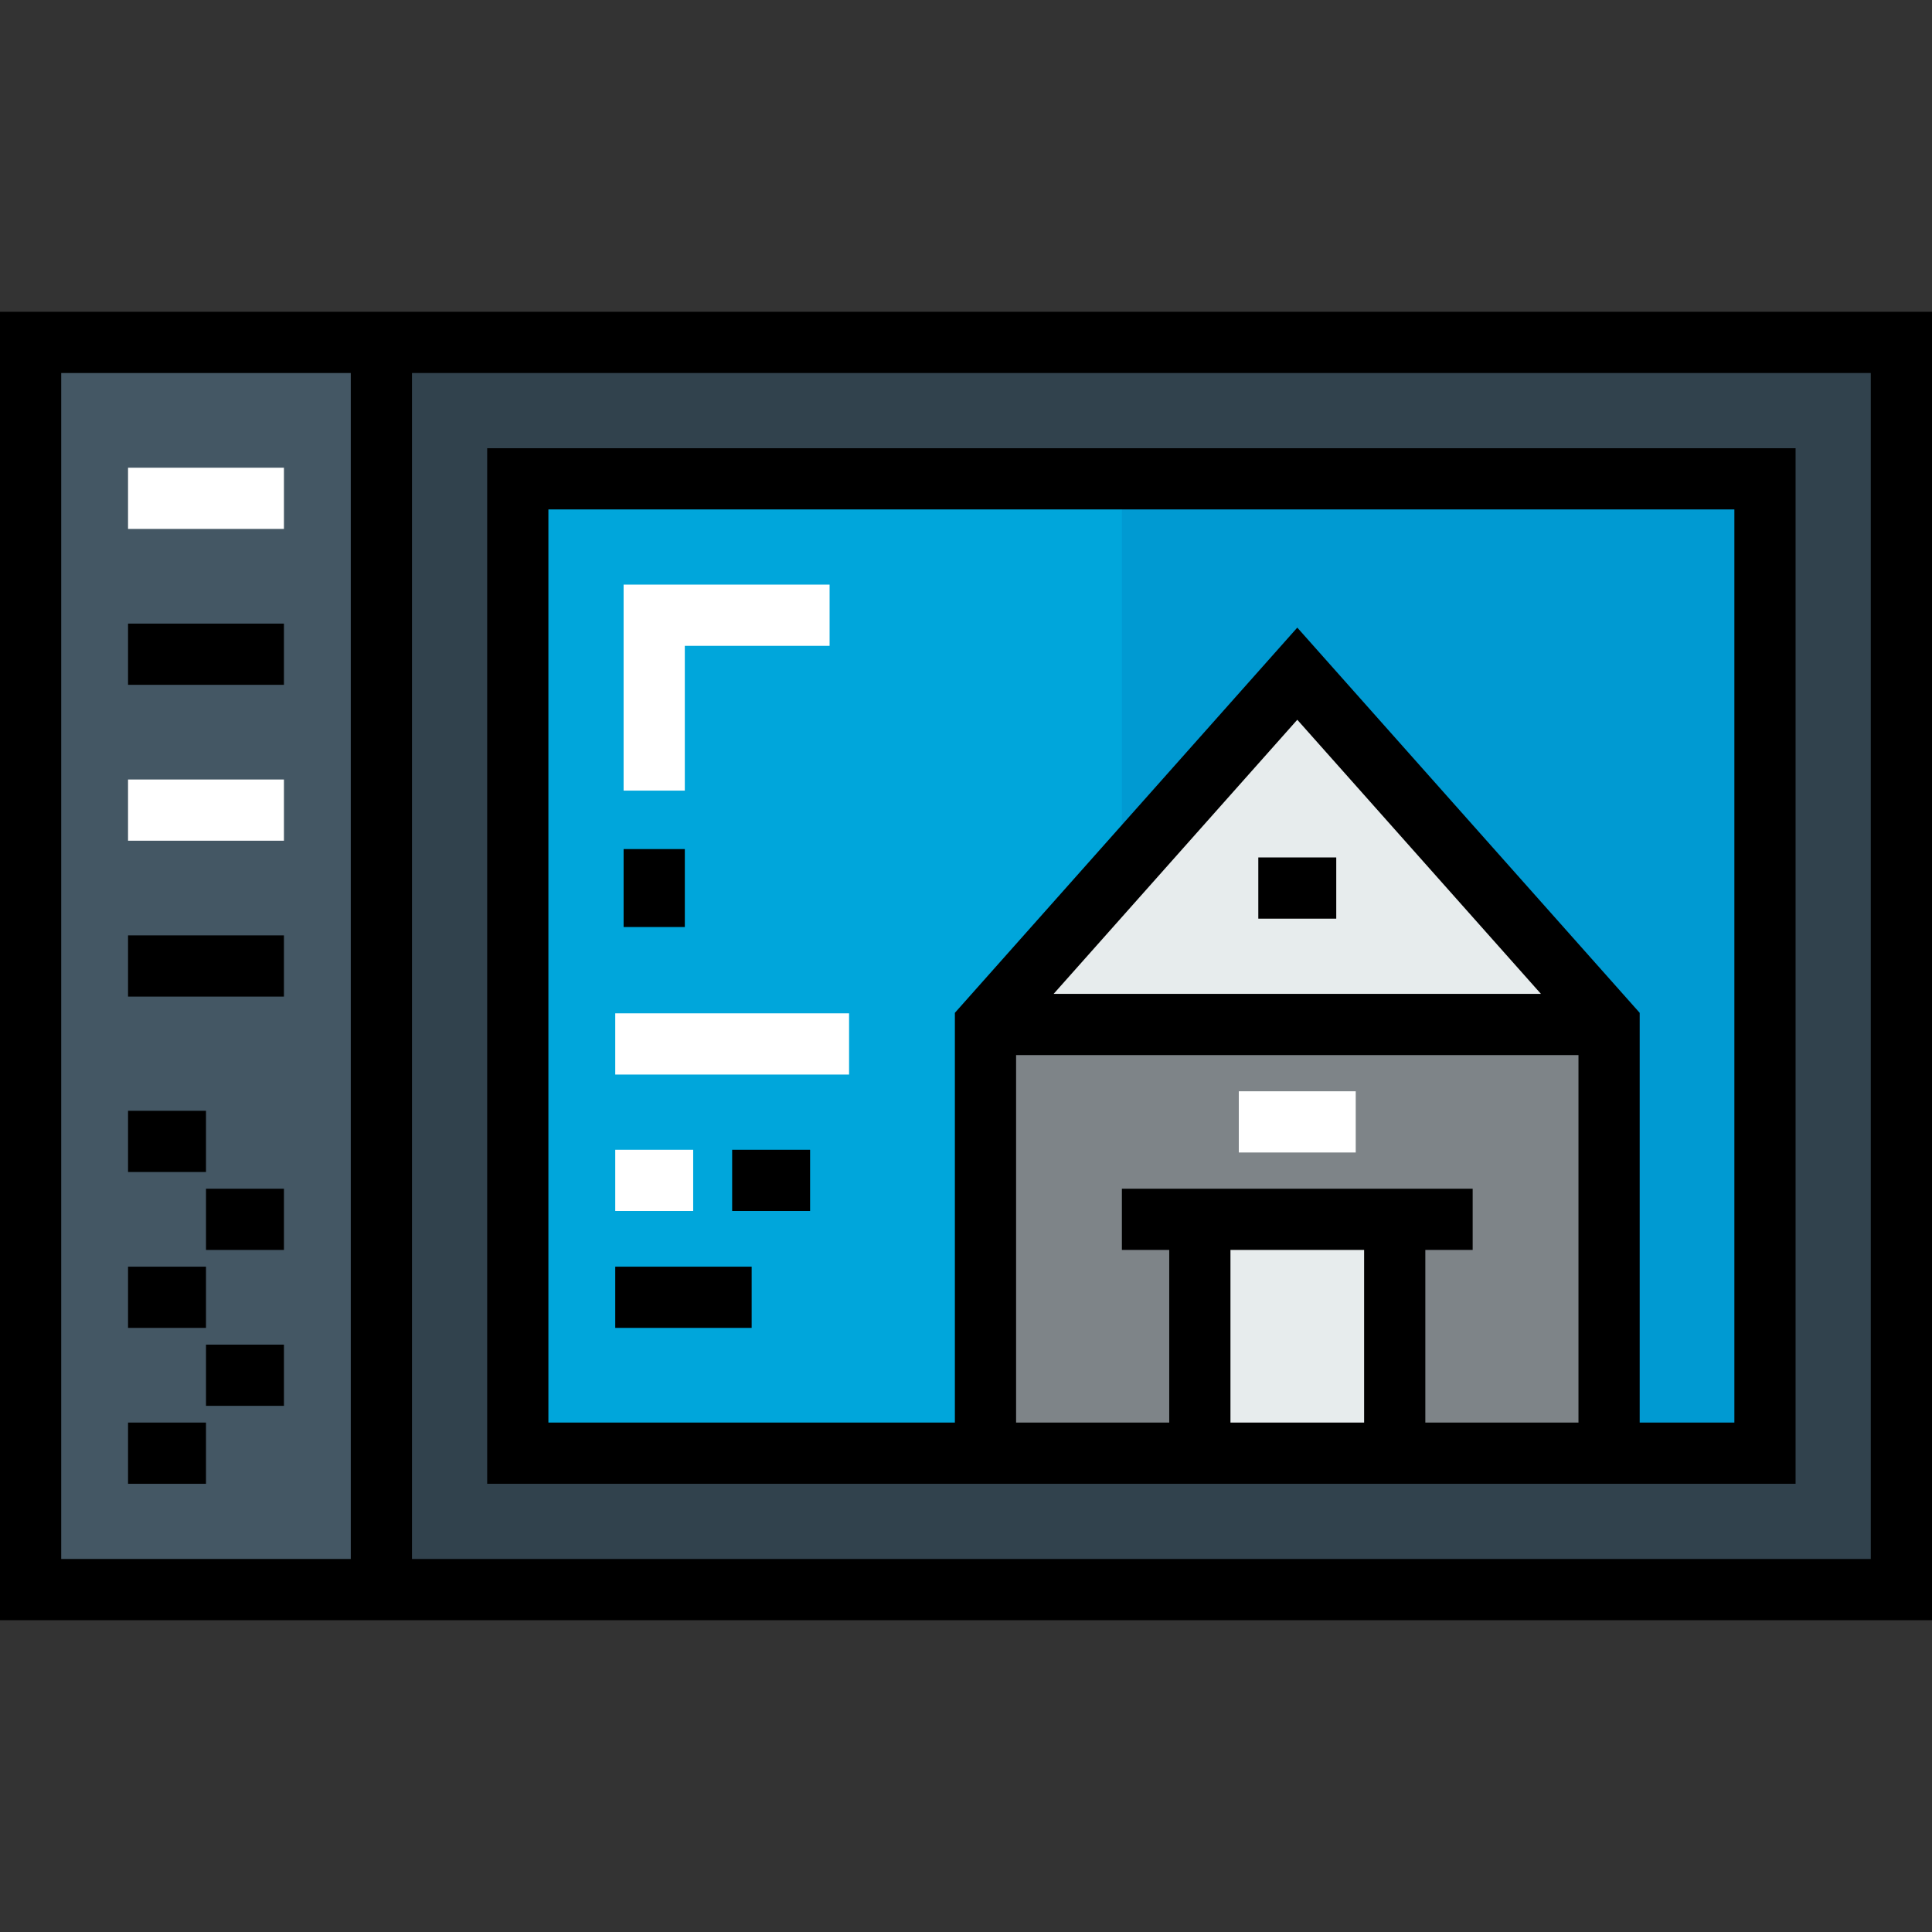
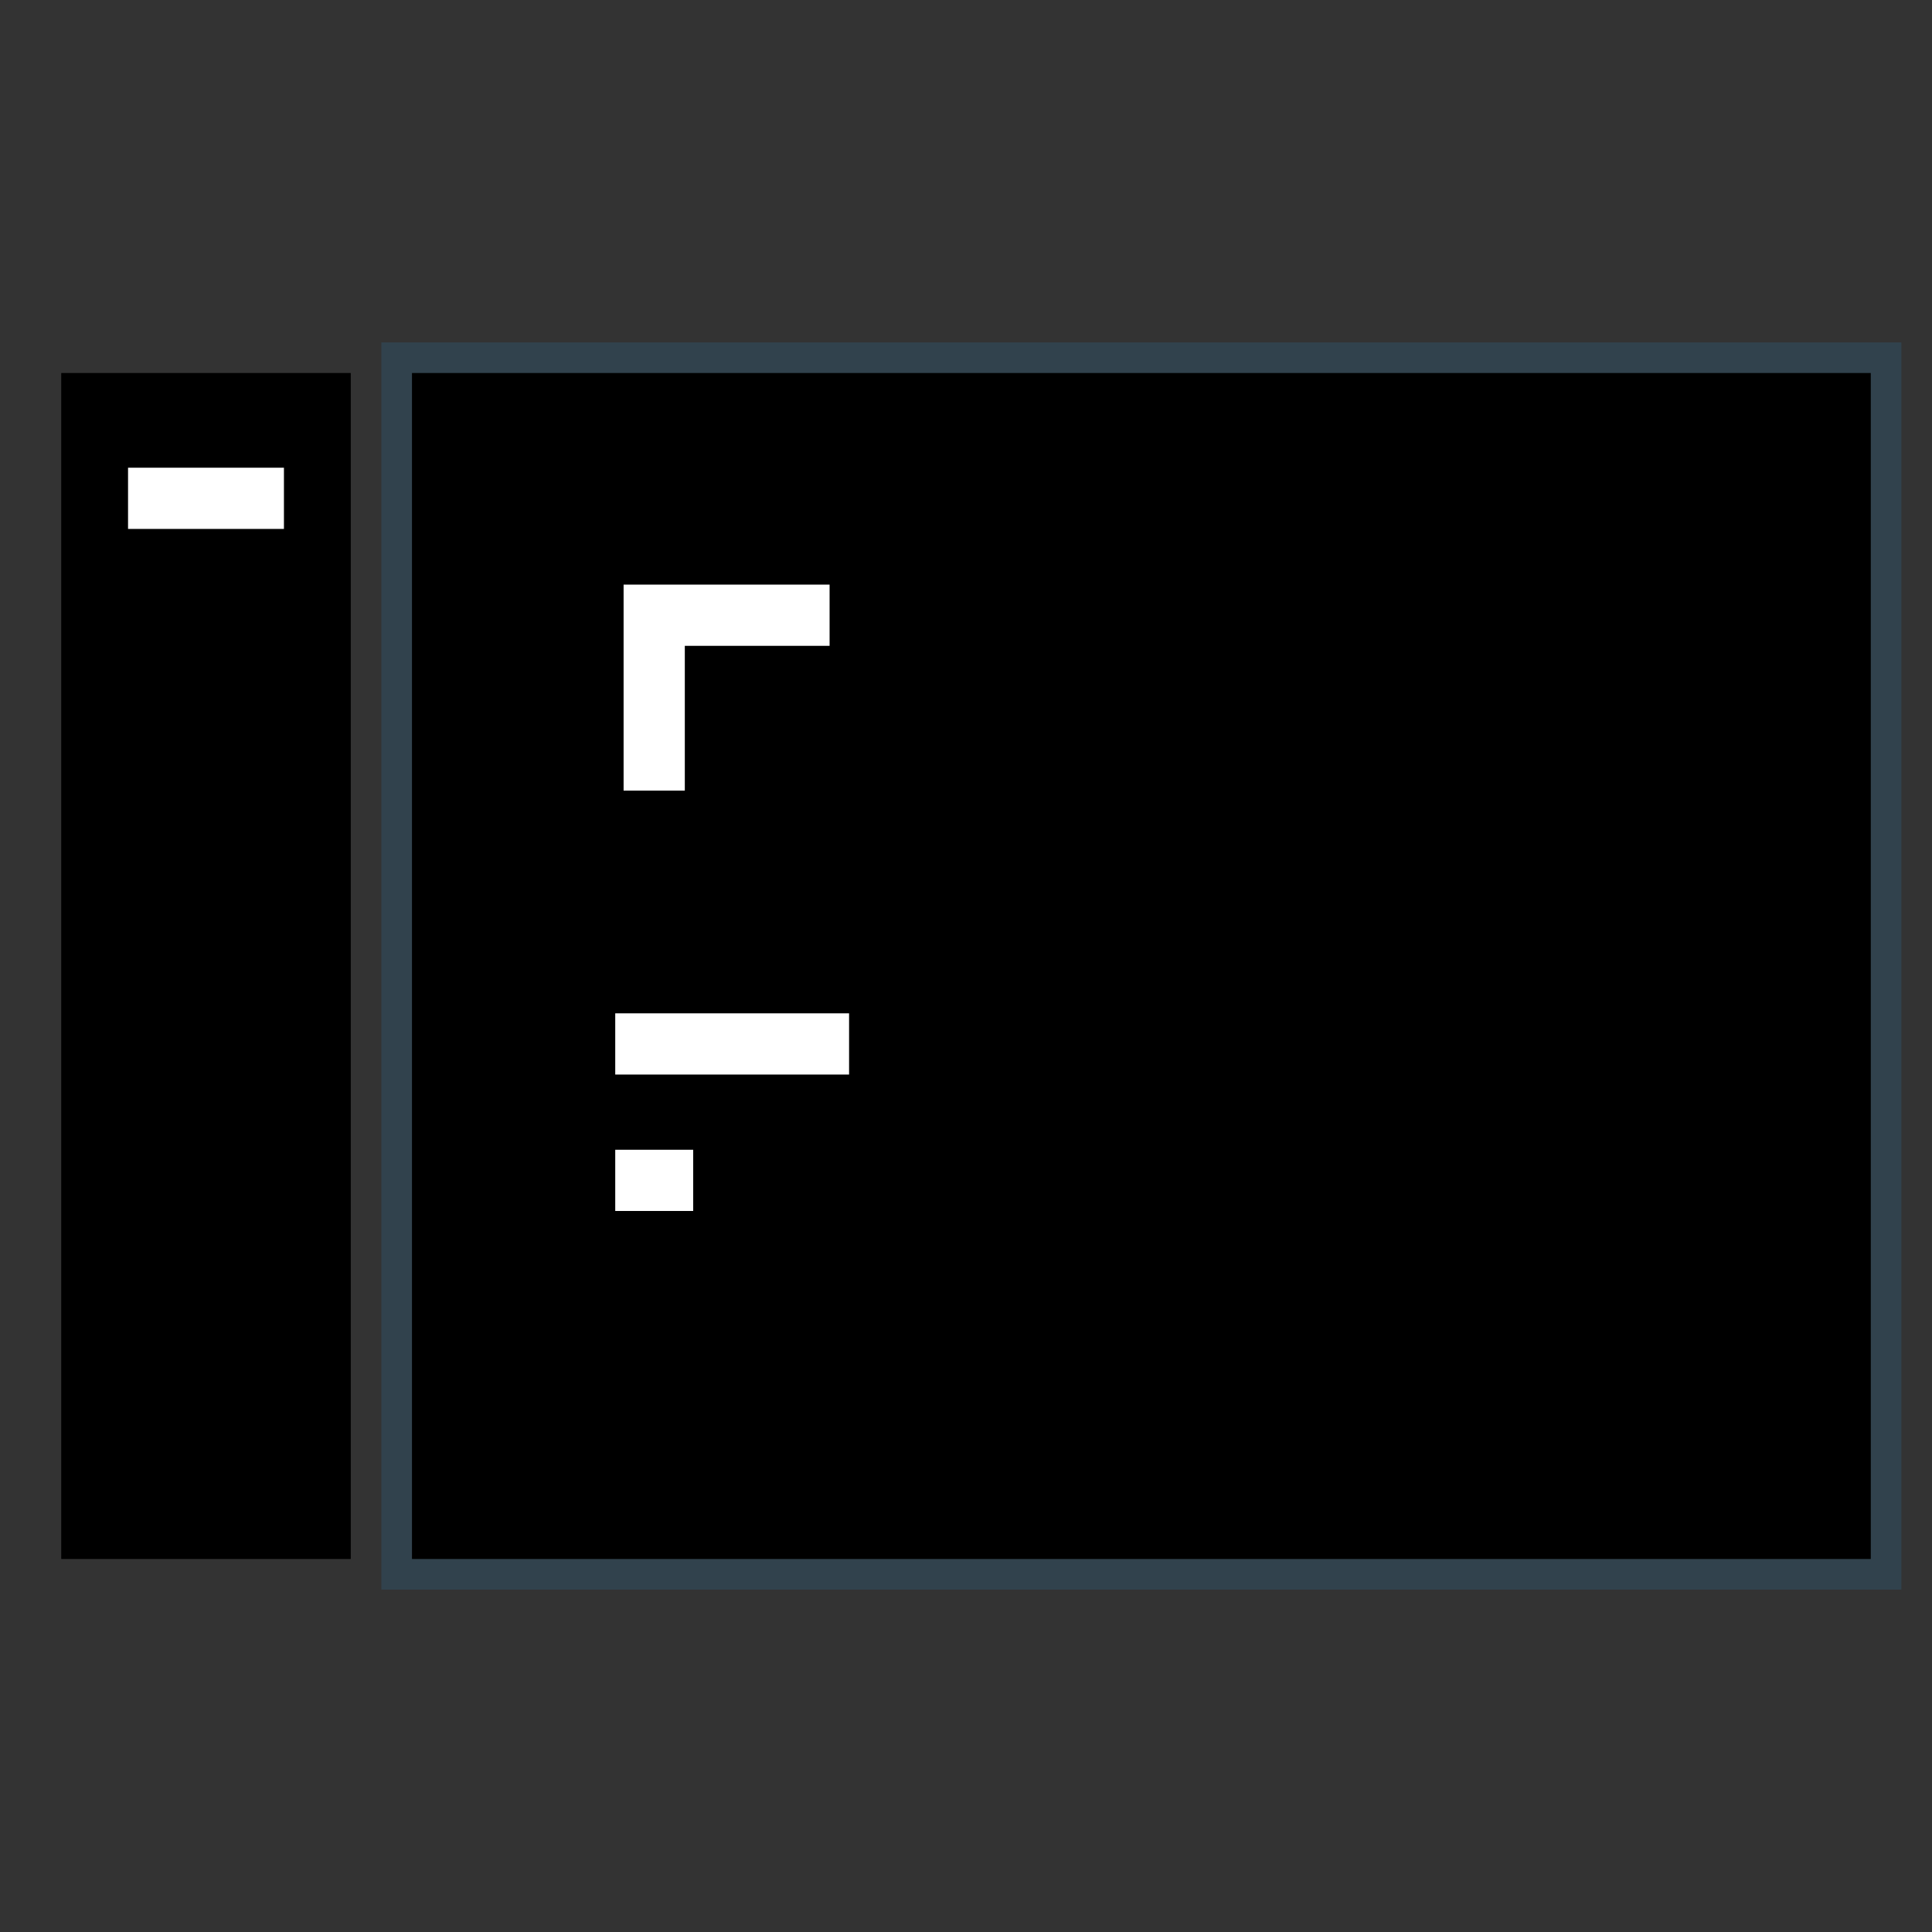
<svg xmlns="http://www.w3.org/2000/svg" version="1.1" id="Layer_1" viewBox="0 0 512 512" xml:space="preserve">
  <rect x="0" y="0" width="512" height="512" fill="#333333" stroke="none" />
  <polygon style="fill:#7E8488;" points="261.165,271.493 426.423,271.493 426.423,385.108 369.616,385.108 369.616,323.137   317.972,323.137 317.972,385.108 261.165,385.108 " />
  <g>
    <rect x="317.967" y="323.137" style="fill:#E7ECED;" width="51.643" height="61.969" />
-     <polygon style="fill:#E7ECED;" points="261.165,271.493 343.794,178.535 426.423,271.493  " />
  </g>
-   <polygon style="fill:#009AD2;" points="137.22,385.108 137.22,126.892 467.738,126.892 467.738,385.108 426.423,385.108   426.423,271.493 343.794,178.535 261.165,271.493 261.165,385.108 " />
  <path style="fill:#31424D;" d="M503.889,90.741v330.518h-402.82V90.741H503.889z M467.738,385.108V126.892H137.22v258.218h123.945  h56.808h51.643h56.808h41.314V385.108z" />
-   <rect x="8.111" y="90.737" style="fill:#445764;" width="92.958" height="330.524" />
  <polygon style="fill:#00A6DB;" points="137.22,126.892 137.22,385.108 261.165,385.108 261.165,271.493 297.314,230.824   297.314,126.892 " />
-   <path d="M0,82.63v346.74h512V82.63H0z M16.222,98.852h76.736v314.296H16.222V98.852z M495.778,413.148H109.18V98.852h386.597  V413.148z" />
+   <path d="M0,82.63v346.74V82.63H0z M16.222,98.852h76.736v314.296H16.222V98.852z M495.778,413.148H109.18V98.852h386.597  V413.148z" />
  <path d="M475.849,393.219V118.781h-346.74v274.44h346.74V393.219z M361.505,376.997h-35.421v-45.749h35.421L361.505,376.997  L361.505,376.997z M377.727,376.997v-45.749h12.545v-16.222h-92.958v16.222h12.547v45.75h-40.586v-97.393h149.037v97.393h-40.586  V376.997z M279.227,263.383l64.568-72.639l64.567,72.639H279.227z M145.331,135.003h314.296v241.995h-25.093V268.41l-90.74-102.085  L253.053,268.41v108.588H145.332V135.003H145.331z" />
  <polygon style="fill:#FFFFFF;" points="181.482,171.153 219.85,171.153 219.85,154.93 165.26,154.93 165.26,209.52 181.482,209.52   " />
  <rect x="165.262" y="225.014" width="16.222" height="20.656" />
  <rect x="33.933" y="123.949" style="fill:#FFFFFF;" width="41.313" height="16.222" />
  <rect x="33.933" y="165.262" width="41.313" height="16.222" />
-   <rect x="33.933" y="206.575" style="fill:#FFFFFF;" width="41.313" height="16.222" />
  <rect x="33.933" y="247.887" width="41.313" height="16.222" />
  <rect x="33.933" y="376.995" width="20.656" height="16.222" />
  <rect x="54.593" y="356.339" width="20.656" height="16.222" />
  <rect x="33.933" y="335.682" width="20.656" height="16.222" />
  <rect x="54.593" y="315.026" width="20.656" height="16.222" />
  <rect x="33.933" y="294.369" width="20.656" height="16.222" />
  <rect x="333.465" y="227.231" width="20.656" height="16.222" />
  <g>
-     <rect x="328.296" y="289.2" style="fill:#FFFFFF;" width="30.986" height="16.222" />
    <rect x="163.045" y="268.544" style="fill:#FFFFFF;" width="61.969" height="16.222" />
    <rect x="163.045" y="304.698" style="fill:#FFFFFF;" width="20.656" height="16.222" />
  </g>
  <rect x="194.029" y="304.698" width="20.656" height="16.222" />
  <rect x="163.045" y="335.682" width="36.151" height="16.222" />
</svg>